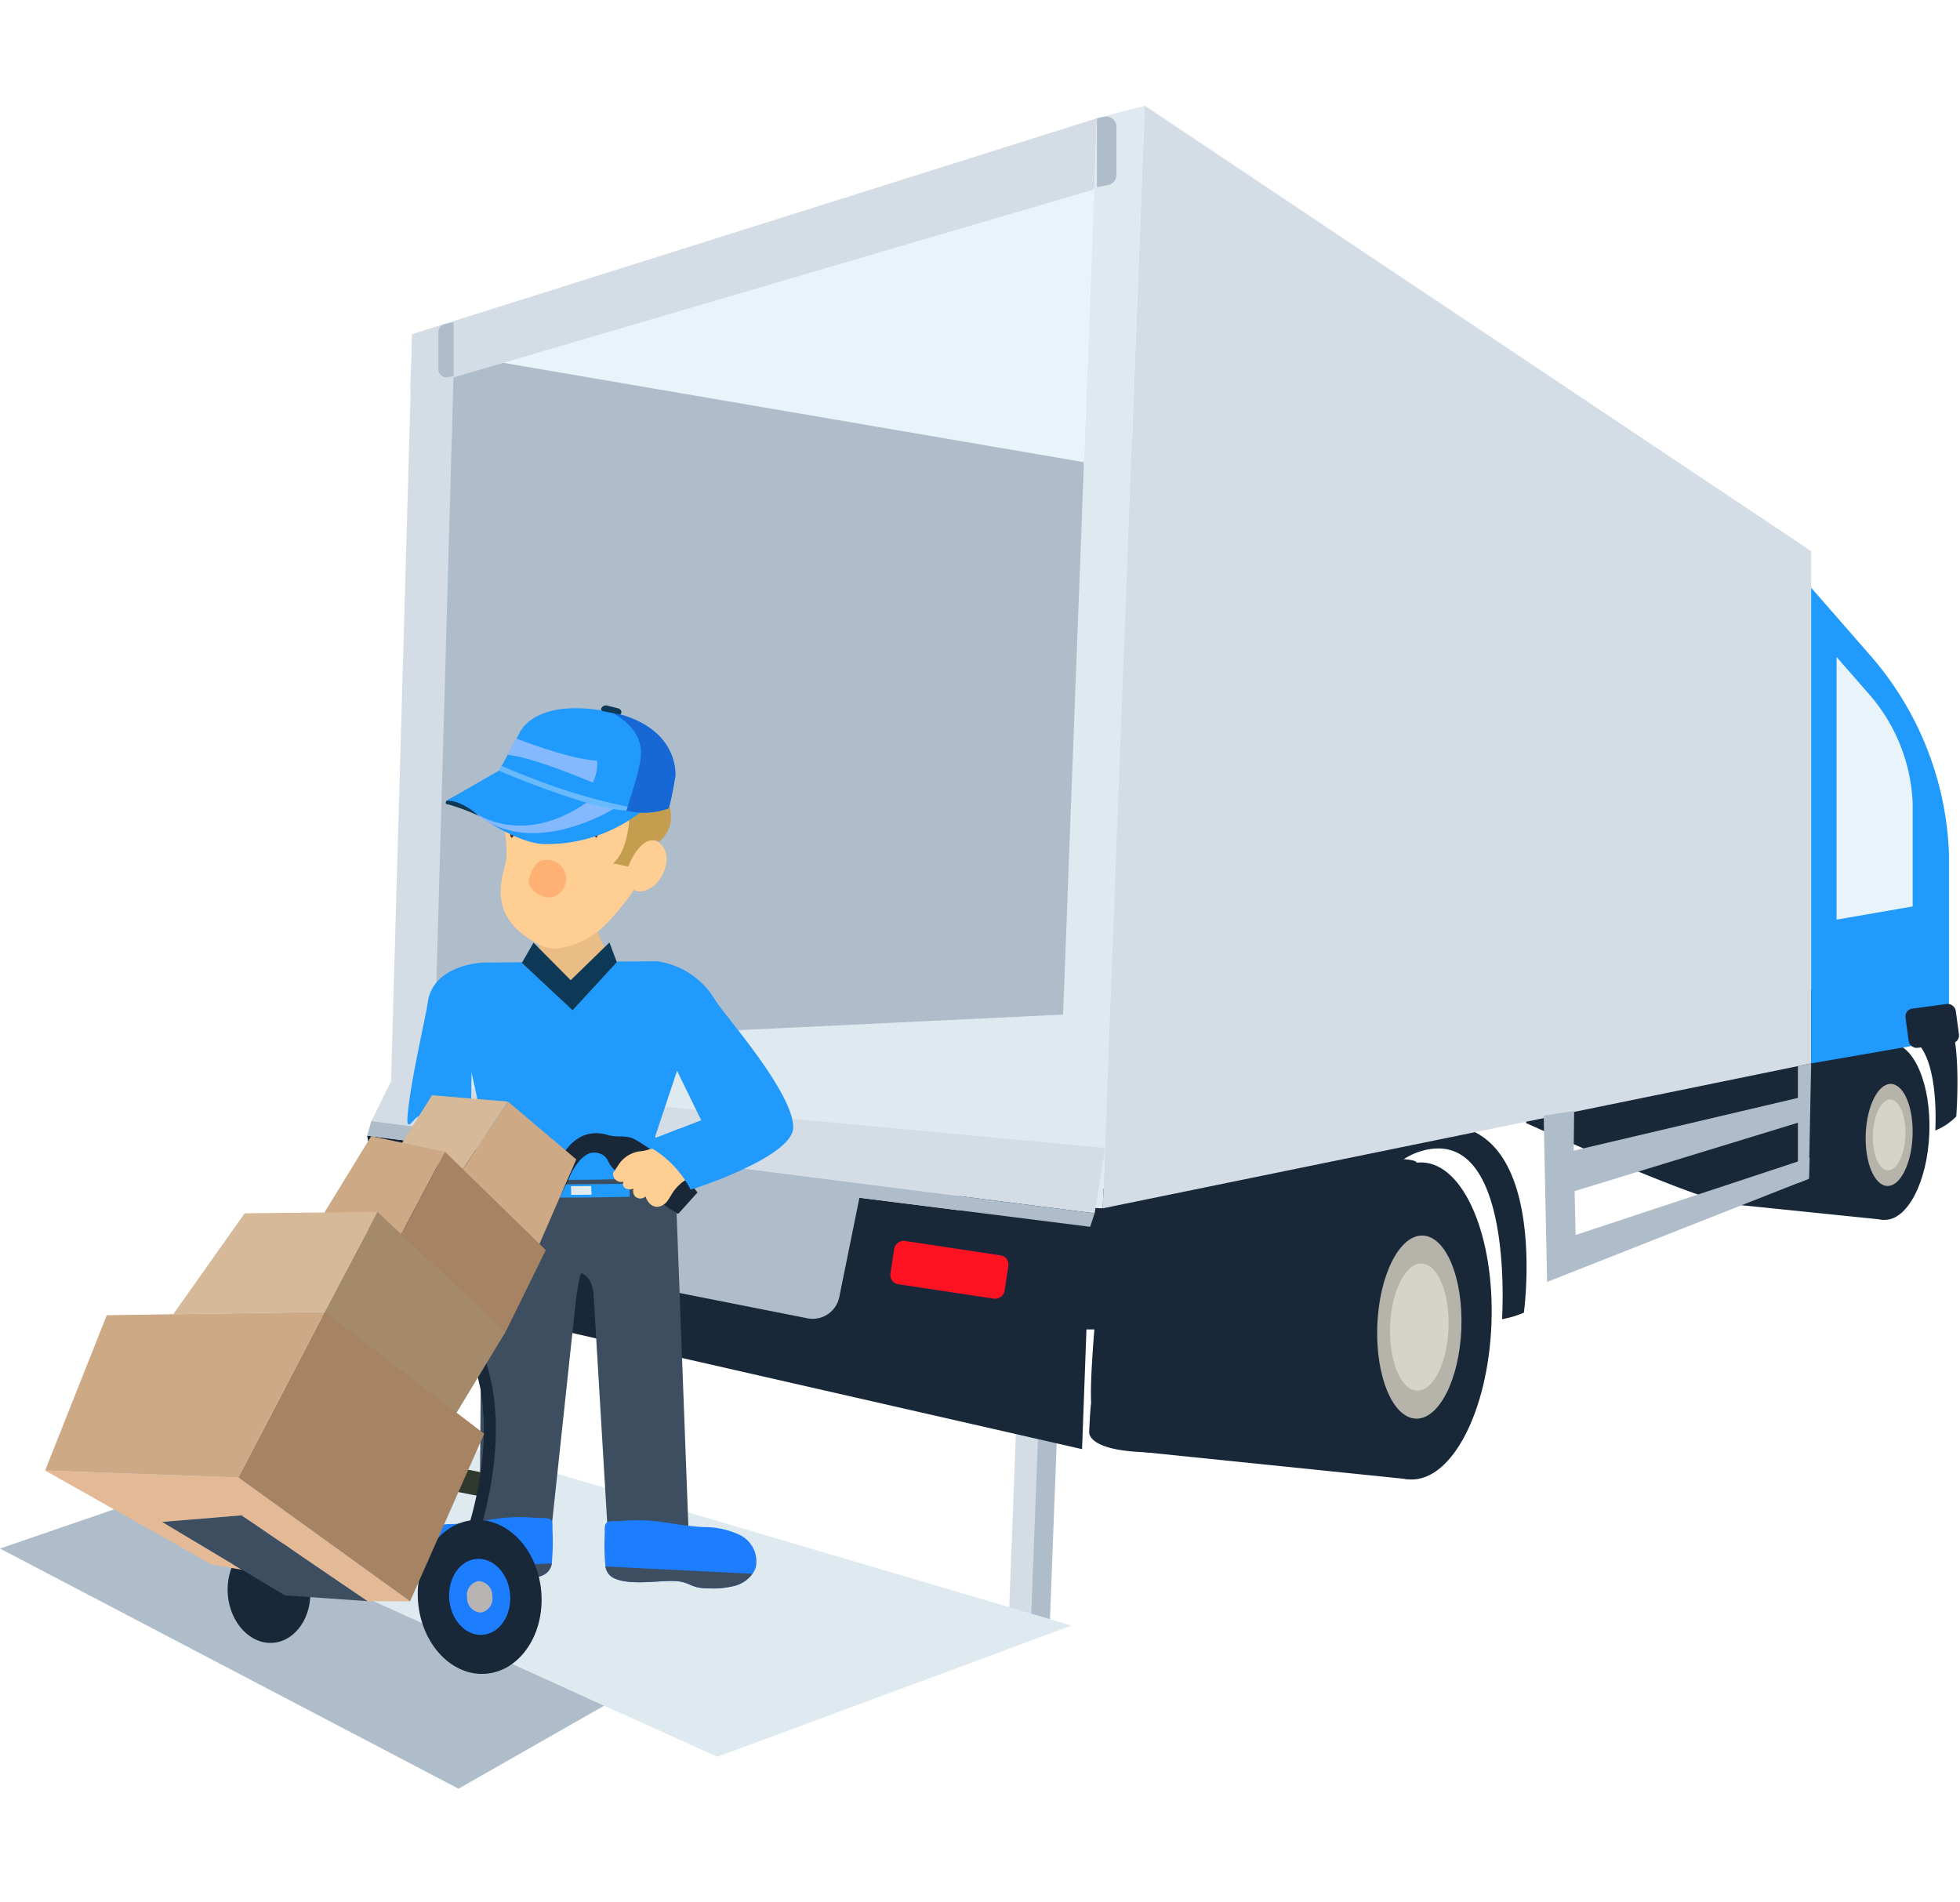
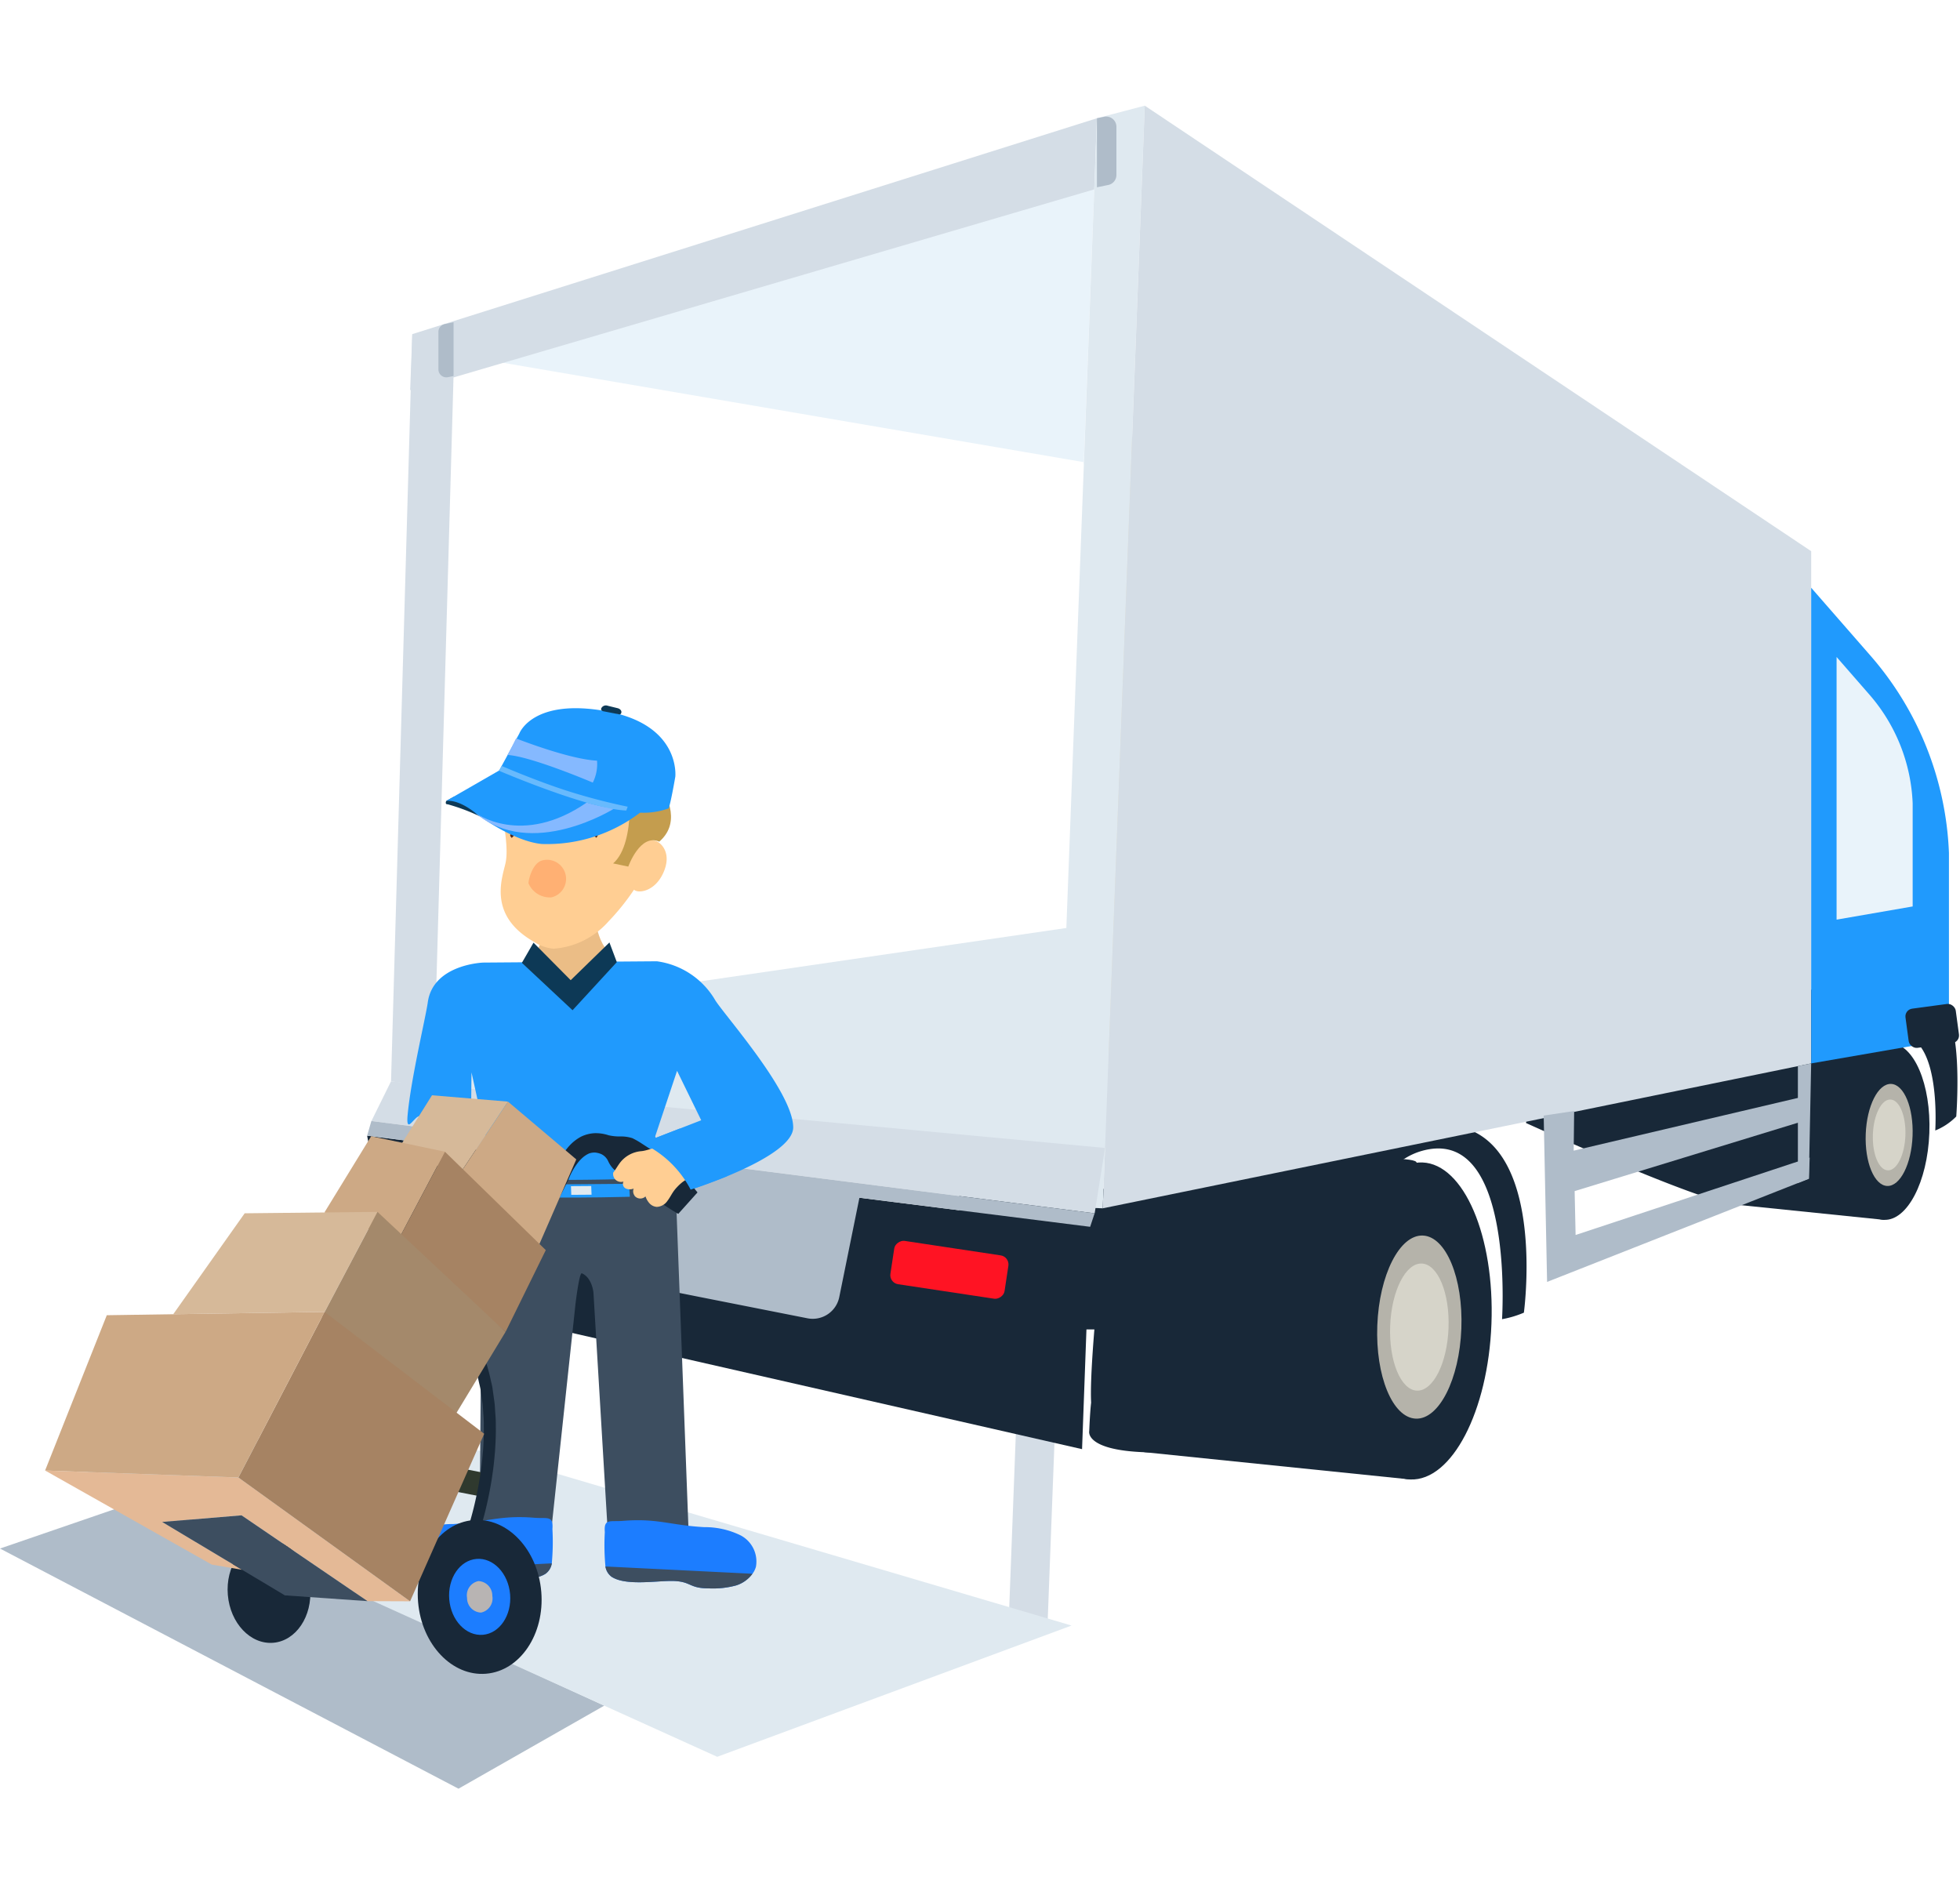
<svg xmlns="http://www.w3.org/2000/svg" xmlns:xlink="http://www.w3.org/1999/xlink" width="185.472" height="180" viewBox="0 0 185.472 180">
  <defs>
    <style>.a{fill:#182838;}.b{fill:#b5b3aa;}.c{fill:#d6d4c9;}.d{fill:#d4dde6;}.e{fill:#afbcc9;}.f{fill:#c4c3b8;}.g{fill:#96958d;}.h{fill:#dfe9f0;}.i{fill:#e9f3fa;}.j{fill:#e3e1d5;}.k{fill:#ff1323;}.l{fill:#ebbd86;}.m{fill:#ffce93;}.n{fill:url(#a);}.o{fill:#c49d4e;}.p{fill:url(#b);}.q{fill:url(#c);}.r{fill:url(#d);}.s{fill:#a37f34;}.t{fill:#0d3956;}.u{fill:#209afd;}.v{fill:#85b9ff;}.w{fill:#1768d4;}.x{fill:#68bafd;}.y{fill:#3d4e60;}.z{fill:#1c7dff;}.aa{fill:#2f392e;}.ab{fill:#b8b4b3;}.ac{fill:#e4b996;}.ad{fill:#d6b999;}.ae{fill:#cda985;}.af{fill:#a68363;}.ag{fill:#a4896b;}.ah{fill:none;}</style>
    <linearGradient id="a" x1="-631.508" y1="18.201" x2="-630.913" y2="18.338" gradientUnits="objectBoundingBox">
      <stop offset="0.124" stop-color="#ffce93" />
      <stop offset="1" stop-color="#ffb073" />
    </linearGradient>
    <linearGradient id="b" x1="-861.949" y1="20.399" x2="-862.342" y2="20.568" xlink:href="#a" />
    <linearGradient id="c" x1="-734.821" y1="66.153" x2="-733.821" y2="66.153" gradientUnits="objectBoundingBox">
      <stop offset="0" stop-color="#7e341b" />
      <stop offset="1" stop-color="#4e291e" />
    </linearGradient>
    <linearGradient id="d" x1="-863.396" y1="172.734" x2="-862.389" y2="172.734" xlink:href="#c" />
  </defs>
  <g transform="translate(1308 -940)">
    <g transform="translate(-1308.622 935.03)">
      <g transform="translate(0.622 14.97)">
        <path class="a" d="M1795.817-1052.792l-13.733-1.408,4.079-14.727s9.471-.757,9.953-.249S1795.817-1052.792,1795.817-1052.792Z" transform="translate(-1617.507 1158.226)" />
        <path class="a" d="M1774.184-1068.23s-11.013,2.69-10.886,5.117c-.062.51-.1,1.5-.1,1.5s16.7,7.6,19.849,7.723l8.868.337s.982.209,1.092-2.649.324-12.367,4.7-13.583c4.177-1.16,4.354,6.154,4.213,8.879a5.871,5.871,0,0,0,1.986-1.327s.524-6.774-.694-9.245C1800.257-1077.462,1775.072-1073.224,1774.184-1068.23Z" transform="translate(-1618.788 1157.883)" />
        <ellipse class="a" cx="8.367" cy="3.961" rx="8.367" ry="3.961" transform="matrix(0.038, -0.999, 0.999, 0.038, 174.339, 105.282)" />
        <ellipse class="b" cx="4.833" cy="2.219" rx="4.833" ry="2.219" transform="matrix(0.038, -0.999, 0.999, 0.038, 176.367, 102.141)" />
        <ellipse class="c" cx="3.355" cy="1.54" rx="3.355" ry="1.54" transform="matrix(0.038, -0.999, 0.999, 0.038, 177.101, 100.69)" />
        <rect class="a" width="30.515" height="13.309" transform="translate(90.776 102.491)" />
        <path class="a" d="M1754.55-1028.91l-25.189-2.584,7.483-27.013s17.372-1.388,18.258-.455S1754.55-1028.91,1754.55-1028.91Z" transform="translate(-1621.085 1158.909)" />
        <rect class="d" width="3.685" height="20.752" transform="matrix(-0.999, -0.038, 0.038, -0.999, 99.122, 143.868)" />
-         <rect class="e" width="1.787" height="20.752" transform="matrix(-0.999, -0.038, 0.038, -0.999, 99.333, 143.876)" />
        <rect class="f" width="1.787" height="20.752" transform="matrix(-0.999, -0.038, 0.038, -0.999, 41.763, 132.025)" />
        <rect class="g" width="2.632" height="16.1" transform="matrix(-0.999, -0.038, 0.038, -0.999, 41.05, 127.266)" />
        <path class="a" d="M1728.153-1031.642l.771-21.041-68.422-8.62,2.661,14.852Z" transform="translate(-1625.759 1158.772)" />
        <path class="h" d="M1665.814-1063.175l62.659,5.468,15.275-12.166-17.467-9.833-58.009,8.459Z" transform="translate(-1625.398 1157.523)" />
-         <path class="e" d="M1664.561-1132.335l82.381,15.583-13.787,48.469-69.529,3.337Z" transform="translate(-1625.547 1153.952)" />
        <path class="d" d="M1666.632-1061.1l-4.015-.522,2.012-70.709,3.9,4.1Z" transform="translate(-1625.615 1153.952)" />
        <path class="i" d="M1670.421-1128.959l75.019,12.835-17.8-2.908,1.1-28.779Z" transform="translate(-1625.085 1152.901)" />
        <path class="d" d="M1664.313-1125.733l64.732-19,.256-6.73-64.786,20.428Z" transform="translate(-1625.5 1152.653)" />
        <path class="j" d="M1742.88-1117.287l-17.683-7.171-1.72,64.771,5.616-9.131" transform="translate(-1621.484 1154.486)" />
        <path class="e" d="M1685.3-1047.252l15.36,3.037a2.562,2.562,0,0,0,3.007-2l2-9.854-22.952-2.432.52,8.889A2.561,2.561,0,0,0,1685.3-1047.252Z" transform="translate(-1624.25 1158.962)" />
        <rect class="k" width="4.146" height="10.924" rx="0.863" transform="translate(84.13 111.394) rotate(-81.421)" />
        <rect class="k" width="3.599" height="9.991" rx="0.523" transform="matrix(0.125, -0.992, 0.992, 0.125, 43.605, 104.961)" />
        <path class="h" d="M1721.528-1048.407l4.44.169,3.974-104.34-4.523,1.188Z" transform="translate(-1621.617 1152.578)" />
        <path class="d" d="M1730.3-1059.818l-.98,6.186-68.441-8.733,1.855-3.755Z" transform="translate(-1625.733 1158.446)" />
        <path class="e" d="M1660.5-1061.215l.4-1.389,68.441,8.733-.423,1.277Z" transform="translate(-1625.759 1158.684)" />
        <path class="e" d="M1685.147-1009.544l-13.793,7.858-43.387-22.725,14.146-4.861Z" transform="translate(-1627.967 1160.946)" />
        <path class="a" d="M1726.268-1055.479s-1.828,15.142-1.6,19.5c-.112.918-.18,2.693-.18,2.693s-.452,1.783,5.2,2l15.913.606s1.764.375,1.96-4.754.581-22.192,8.435-24.374c7.494-2.081,7.811,11.042,7.558,15.934a9.461,9.461,0,0,0,2.065-.618s2.648-19.391-9.2-17.67S1727.86-1064.44,1726.268-1055.479Z" transform="translate(-1621.416 1158.706)" />
        <path class="h" d="M1728.928-1016.673l-33.529,12.42-60.984-27.61,29.262-4.066Z" transform="translate(-1627.529 1160.495)" />
        <path class="d" d="M1725.686-1048.238l67.037-13.712v-48.472l-63.063-42.157Z" transform="translate(-1621.334 1152.578)" />
        <ellipse class="a" cx="15.014" cy="7.107" rx="15.014" ry="7.107" transform="matrix(0.038, -0.999, 0.999, 0.038, 126.363, 129.729)" />
        <ellipse class="b" cx="8.672" cy="3.981" rx="8.672" ry="3.981" transform="matrix(0.038, -0.999, 0.999, 0.038, 130.002, 124.092)" />
        <ellipse class="c" cx="6.02" cy="2.764" rx="6.02" ry="2.764" transform="matrix(0.038, -0.999, 0.999, 0.038, 131.32, 121.488)" />
        <path class="e" d="M1764.76-1062.966l.322,15.74,24.772-9.765.076-2-22.15,7.324-.091-4.153,21.984-6.732.085-2.307-22.159,5.212.044-3.75" transform="translate(-1618.683 1158.531)" />
        <g transform="translate(4.268 56.762)">
          <g transform="translate(37.917)">
            <path class="l" d="M1675.135-1076.4s2.03-3.763,1.9-5.967,3.758.189,3.758.189.282,4.11,1.65,4.971-3.762,4.757-3.762,4.757Z" transform="translate(-1666.951 1100.518)" />
            <path class="m" d="M1673.384-1093.916a6.7,6.7,0,0,0-.973,3.735c.209,1.859.7,3.994.373,5.436s-1.664,4.935,2.711,7.416a3.9,3.9,0,0,0,1.865.647,7.669,7.669,0,0,0,5.177-2.58,21.921,21.921,0,0,0,2.416-3.005c.347.377,2.05.233,2.849-1.777s-.631-2.928-1-2.876-.772-5.355-.772-5.355S1680.615-1098.138,1673.384-1093.916Z" transform="translate(-1667.141 1099.693)" />
            <path class="n" d="M1674.8-1083.525a2.193,2.193,0,0,0,2.177,1.327,1.8,1.8,0,0,0,1.327-2.177,1.8,1.8,0,0,0-2.177-1.327C1675.161-1085.468,1674.784-1083.806,1674.8-1083.525Z" transform="translate(-1666.973 1100.351)" />
            <path class="o" d="M1674.509-1094.969s-2.7,1.809,2.751,2.71,7.053-.675,7.053-.675.846,6.4-1.441,8.378l1.435.3s1.127-3.174,2.932-2.357c1.841-1.608,1.2-3.929-.511-6.234-.883-1.083-.065-1.13-.065-1.13s.078-4.717-5.281-4.346S1676.75-1091.759,1674.509-1094.969Z" transform="translate(-1667.038 1099.497)" />
            <path class="p" d="M1684.2-1085.65a1.5,1.5,0,0,0,.452,2.029,1.506,1.506,0,0,0,1.8-1.037,1.507,1.507,0,0,0-.453-2.03A1.506,1.506,0,0,0,1684.2-1085.65Z" transform="translate(-1666.348 1100.282)" />
            <g transform="translate(11.318 11.562)">
              <path class="q" d="M1678.126-1088.1a.794.794,0,0,1,.408-.336,2.035,2.035,0,0,1,.524-.115,3.631,3.631,0,0,1,1.123-.007,1.525,1.525,0,0,1,.955.549.472.472,0,0,1-.138.364,1.694,1.694,0,0,0-1.2-.426,2.853,2.853,0,0,0-1.245.359.447.447,0,0,1-.31.077.251.251,0,0,1-.168-.2A.411.411,0,0,1,1678.126-1088.1Z" transform="translate(-1678.069 1088.596)" />
            </g>
            <g transform="translate(6.087 11.499)">
              <path class="r" d="M1675.669-1088.4a.666.666,0,0,0-.385-.224,1.75,1.75,0,0,0-.454-.025,3.1,3.1,0,0,0-.938.147,1.289,1.289,0,0,0-.721.589.4.4,0,0,0,.164.285,1.426,1.426,0,0,1,.944-.521,2.427,2.427,0,0,1,1.088.129.373.373,0,0,0,.268.021.21.21,0,0,0,.113-.189A.347.347,0,0,0,1675.669-1088.4Z" transform="translate(-1673.171 1088.656)" />
            </g>
            <path class="s" d="M1681.225-1097.476a.409.409,0,0,0-.167-.411,1.036,1.036,0,0,0-.437-.165,9.541,9.541,0,0,0-3.251.093c-1.078.16-.267,1.156-1.347,1.013s.829,1.872.271.936c.069.583-1.067-1.153-.851-.605s-.953-.042-.44.245-1.053.4-.477.413a12.741,12.741,0,0,0,6.365-1.2A.6.6,0,0,0,1681.225-1097.476Z" transform="translate(-1667.001 1099.509)" />
            <path class="t" d="M1667.51-1090.939s-.155.338.145.316a18.326,18.326,0,0,1,3.157,1.2c-.333-.776-2.533-1.937-2.533-1.937Z" transform="translate(-1667.471 1099.97)" />
            <path class="u" d="M1672.5-1093.634l-4.993,2.874s1.009-.248,2.737,1.117c.445.374,3.718,2.712,6.3,2.954a14.506,14.506,0,0,0,9.341-2.991c.447-1.405.111-1.887.111-1.887l-8.827-2.436-4.008.336Z" transform="translate(-1667.468 1099.792)" />
            <path class="v" d="M1670.071-1089.787s4.381,3.3,10.56-.97l1.626-1.123,1.73.548-.757,1.145S1675.38-1085.229,1670.071-1089.787Z" transform="translate(-1667.294 1099.936)" />
            <path class="u" d="M1688.87-1092.707s-.4,2.365-.631,3a6.851,6.851,0,0,1-4.008.21c-2.306-.436-2.82-.1-12.045-3.765l1.917-3.518s1.232-3.4,8.271-2.114c.166.031.328.063.485.1C1689.386-1097.388,1688.87-1092.707,1688.87-1092.707Z" transform="translate(-1667.151 1099.439)" />
-             <path class="w" d="M1688.193-1092.732s-.4,2.365-.631,3a6.85,6.85,0,0,1-4.008.21s.877-2.633,1.1-3.679,1.219-3.543-2.475-5.621C1688.708-1097.412,1688.193-1092.732,1688.193-1092.732Z" transform="translate(-1666.473 1099.464)" />
            <path class="t" d="M1681.238-1099.117l.008-.034a.486.486,0,0,1,.607-.253l.938.23c.3.073.45.328.313.524l-.013.018a.143.143,0,0,1-.14.044l-1.507-.293C1681.3-1098.907,1681.211-1099.014,1681.238-1099.117Z" transform="translate(-1666.537 1099.424)" />
            <path class="v" d="M1673.743-1096.51s5,1.977,7.667,2.107a3.892,3.892,0,0,1-.4,2.075s-5.847-2.491-8.071-2.614C1673.283-1095.543,1673.743-1096.51,1673.743-1096.51Z" transform="translate(-1667.099 1099.621)" />
            <path class="x" d="M1672.435-1094.07l-.249.456s8.429,3.614,12.045,3.765l.133-.365a57.067,57.067,0,0,1-5.729-1.5C1675.64-1092.679,1672.435-1094.07,1672.435-1094.07Z" transform="translate(-1667.151 1099.787)" />
          </g>
          <path class="u" d="M1665.995-1072.859c.488-3.624,5.248-3.778,5.248-3.778l3.939-.03,4.423,3.808,4.13-3.871,3.938-.03a7.558,7.558,0,0,1,5.535,3.7c.926,1.465,7.364,8.7,7.369,12.014.005,2.841-9.7,5.9-9.7,5.9l-4.594-4.4,5.589-2.17-2.286-4.678-2.066,6.193,2,6.3-9.183.041-9.181.1.79-4.277-1.812-8.211-.038,3.566-4.505,2.137c.022-3.917-1.761,1.148-1.5-1.686C1664.407-1065.664,1665.814-1071.519,1665.995-1072.859Z" transform="translate(-1629.785 1100.962)" />
          <path class="t" d="M1674.213-1076.5l1.1-1.907,3.519,3.55,3.665-3.57.7,1.86-4.189,4.553Z" transform="translate(-1629.096 1100.848)" />
          <path class="y" d="M1670.473-1025.326l.234-30.266,18.349-.137,1.188,31.58a17.951,17.951,0,0,1-3.7.629,23.753,23.753,0,0,1-3.91.029l-1.394-23.341s-.124-1.415-1.1-1.829c-.244-.1-.6,2.9-.6,2.9l-2.236,20.894a9.635,9.635,0,0,1-3.941.633C1671.186-1024.356,1670.473-1025.326,1670.473-1025.326Z" transform="translate(-1629.35 1102.389)" />
          <g transform="translate(41.167 44.667)">
            <path class="y" d="M1670.632-1055.93c.005.224.009.338.013.563,0,0,11.819.014,18.491-.1-.031-.342-.049-.547-.049-.547C1681.716-1055.765,1678.019-1055.748,1670.632-1055.93Z" transform="translate(-1670.506 1057.702)" />
            <path class="y" d="M1670.514-1057.482c.005.223.038.415.047.565,0,0,11.919-.035,18.532-.146a2.7,2.7,0,0,1,0-.532C1681.78-1057.349,1677.829-1057.3,1670.514-1057.482Z" transform="translate(-1670.514 1057.595)" />
            <path class="y" d="M1683.811-1055.445l.474-.012c-.047-.709-.072-1.064-.12-1.771l-.47.012C1683.743-1056.51,1683.766-1056.155,1683.811-1055.445Z" transform="translate(-1669.62 1057.62)" />
            <path class="t" d="M1674.588-1055.381l.475,0c-.009-.709-.015-1.064-.024-1.771l-.47,0C1674.576-1056.444,1674.581-1056.091,1674.588-1055.381Z" transform="translate(-1670.239 1057.625)" />
          </g>
          <g transform="translate(33.632 76.794)">
            <path class="z" d="M1677.774-1023.129a1.494,1.494,0,0,1-.574.972c-1.311.866-4.1.4-5.652.4-1.9,0-1.627.7-3.512.7a8.357,8.357,0,0,1-2.645-.281,3.071,3.071,0,0,1-1.532-1.1,1.974,1.974,0,0,1-.328-.667,2.793,2.793,0,0,1,1.463-2.973,7.675,7.675,0,0,1,3.441-.772c3.276-.187,4.436-.861,7.712-.592,1.194.094,1.791-.246,1.686,1.065A21.965,21.965,0,0,1,1677.774-1023.129Z" transform="translate(-1663.458 1027.51)" />
            <path class="y" d="M1677.749-1023.407a1.494,1.494,0,0,1-.573.972c-1.311.866-4.1.4-5.652.4-1.9,0-1.627.7-3.512.7a8.355,8.355,0,0,1-2.645-.281,3.07,3.07,0,0,1-1.532-1.1Z" transform="translate(-1663.432 1027.788)" />
          </g>
          <path class="h" d="M1678.592-1056.009l1.92-.014-.033-.819-1.917.014Z" transform="translate(-1628.801 1102.313)" />
          <g transform="translate(0 36.883)">
            <g transform="translate(25.444 32.673)">
              <rect class="aa" width="2.254" height="16.245" transform="translate(0 2.213) rotate(-78.975)" />
            </g>
            <g transform="translate(34.69 39.71)">
              <ellipse class="a" cx="5.846" cy="7.29" rx="5.846" ry="7.29" transform="matrix(0.997, -0.083, 0.083, 0.997, 0, 0.975)" />
            </g>
            <g transform="translate(17.269 42.08)">
              <path class="a" d="M1648.157-1020.284c.224,2.682,2.151,4.711,4.3,4.532s3.714-2.5,3.489-5.184-2.15-4.713-4.3-4.532S1647.932-1022.967,1648.157-1020.284Z" transform="translate(-1648.135 1025.479)" />
            </g>
            <g transform="translate(37.944 43.631)">
              <ellipse class="z" cx="2.889" cy="3.603" rx="2.889" ry="3.603" transform="translate(0 0.482) rotate(-4.782)" />
            </g>
            <g transform="translate(39.922 45.968)">
              <path class="ab" d="M1669.355-1020.245a1.372,1.372,0,0,0,1.32,1.389,1.371,1.371,0,0,0,1.07-1.589,1.373,1.373,0,0,0-1.32-1.391A1.373,1.373,0,0,0,1669.355-1020.245Z" transform="translate(-1669.348 1021.838)" />
            </g>
            <g transform="translate(39.628 3.576)">
              <path class="a" d="M1670.128-1022.543a33.551,33.551,0,0,0,1.244-4.42c.156-.747.3-1.5.4-2.256.122-.755.187-1.519.254-2.281.046-.765.086-1.531.067-2.3a10.969,10.969,0,0,0-.041-1.153c-.031-.384-.04-.77-.09-1.152l-.161-1.149c-.043-.385-.158-.758-.234-1.138a19.445,19.445,0,0,0-.662-2.235v0l-.016.44c.615-1.435,1.277-2.847,1.924-4.266s1.331-2.822,2.005-4.229q2.012-4.226,4.133-8.4l0-.005.033-.086a6.633,6.633,0,0,1,.36-.77,5.6,5.6,0,0,1,.46-.713,3.569,3.569,0,0,1,.536-.583,2.362,2.362,0,0,1,.577-.367,1.534,1.534,0,0,1,.572-.088,1.933,1.933,0,0,1,.575.142,1.366,1.366,0,0,1,.665.677,2.61,2.61,0,0,0,.533.768c.224.2.486.329.727.515l.736.534,1.5,1.077c1.006.724,2.048,1.458,3.133,2.093l1.823-2.033a19.07,19.07,0,0,0-2.806-2.832c-.506-.432-1.044-.825-1.592-1.223l-.856-.556a8.1,8.1,0,0,0-.9-.519,3.47,3.47,0,0,0-1.156-.165,4.717,4.717,0,0,1-1.093-.111,3.926,3.926,0,0,0-1.312-.2,3.322,3.322,0,0,0-1.3.328,4.083,4.083,0,0,0-.992.74,5.149,5.149,0,0,0-.7.893,7.326,7.326,0,0,0-.513.949,8.736,8.736,0,0,0-.378,1.012l.036-.092q-1.839,4.306-3.778,8.565c-.643,1.421-1.27,2.85-1.95,4.253s-1.328,2.824-2.031,4.217l-.094.185.079.255v0a18.061,18.061,0,0,1,.615,2.087c.072.357.182.706.221,1.07l.153,1.085c.048.362.056.73.085,1.1a10.259,10.259,0,0,1,.038,1.1c.018.735-.02,1.47-.064,2.206-.066.735-.128,1.471-.245,2.2-.1.733-.239,1.46-.39,2.184a32.588,32.588,0,0,1-1.2,4.259Z" transform="translate(-1669.073 1061.536)" />
            </g>
            <g transform="translate(0 35.506)">
              <path class="ac" d="M1666.5-1019.259l-4.03-.016-11.917-8.121-7.51.628,7.568,4.528-2.87-.491-15.778-8.905,18.291.661Z" transform="translate(-1631.964 1031.636)" />
            </g>
            <g transform="translate(11.08 39.746)">
              <path class="y" d="M1661.767-1019.544l-7.821-.547-11.607-6.945,7.51-.628Z" transform="translate(-1642.339 1027.665)" />
            </g>
            <g transform="translate(33.48)">
              <path class="ad" d="M1663.316-1059.887l3.131-5,7.189.6-4.648,6.962Z" transform="translate(-1663.316 1064.885)" />
            </g>
            <g transform="translate(39.152 0.6)">
              <path class="ae" d="M1676.064-1050.42l3.677-8.436-6.465-5.467-4.648,6.962Z" transform="translate(-1668.627 1064.323)" />
            </g>
            <g transform="translate(26.432 3.874)">
              <path class="ae" d="M1656.715-1054.045l4.424-7.212,6.979,1.466-4.455,8.43Z" transform="translate(-1656.715 1061.257)" />
            </g>
            <g transform="translate(33.381 5.34)">
              <path class="af" d="M1677.22-1050.575l-9.543-9.309-4.454,8.43,10.192,8.619Z" transform="translate(-1663.222 1059.884)" />
            </g>
            <g transform="translate(12.126 11.033)">
              <path class="ad" d="M1650.078-1054.42l-6.76,9.549,14.326-.216,5-9.466Z" transform="translate(-1643.318 1054.553)" />
            </g>
            <g transform="translate(26.182 11.033)">
              <path class="ag" d="M1669.09-1035.305l4.782-7.892-12.117-11.355-5.273,9.983Z" transform="translate(-1656.482 1054.553)" />
            </g>
            <g transform="translate(18.291 20.499)">
              <path class="af" d="M1649.092-1030.021l8.16-15.667,15.1,11.53-7.014,15.854Z" transform="translate(-1649.092 1045.689)" />
            </g>
            <g transform="translate(0 20.499)">
              <path class="ae" d="M1631.964-1030.682l18.291.661,8.16-15.667-20.613.311Z" transform="translate(-1631.964 1045.689)" />
            </g>
          </g>
          <path class="m" d="M1688.591-1058.662c.349.474.38,1.067.863,1.4-.4-.019-1.107.718-1.354,1.037s-.414.693-.661,1.011a1.285,1.285,0,0,1-1.012.573,1.037,1.037,0,0,1-.679-.329,1.807,1.807,0,0,1-.386-.663.706.706,0,0,1-.867.093.705.705,0,0,1-.252-.835.952.952,0,0,1-.754-.01.481.481,0,0,1-.208-.655.765.765,0,0,1-.727-.146.763.763,0,0,1-.245-.7c.25-.318.438-.681.693-1a2.835,2.835,0,0,1,1.948-1.027c.752-.058,1.6-.625,2.136-.09A19.616,19.616,0,0,1,1688.591-1058.662Z" transform="translate(-1628.547 1102.084)" />
          <path class="u" d="M1684.867-1060.555a9.889,9.889,0,0,1,4.594,4.4c1.532-.528,3.413-1.256,3.413-1.256l-4.436-4.529Z" transform="translate(-1628.373 1101.967)" />
          <g transform="translate(52.922 77.088)">
            <path class="z" d="M1681.622-1022.854a1.493,1.493,0,0,0,.575.971c1.31.866,4.1.4,5.652.4,1.9,0,1.627.7,3.511.7a8.352,8.352,0,0,0,2.645-.281,3.055,3.055,0,0,0,1.532-1.1,1.938,1.938,0,0,0,.328-.666,2.794,2.794,0,0,0-1.463-2.973,7.679,7.679,0,0,0-3.44-.772c-3.277-.188-4.437-.861-7.713-.592-1.194.094-1.791-.245-1.685,1.065A21.792,21.792,0,0,0,1681.622-1022.854Z" transform="translate(-1681.521 1027.235)" />
            <path class="y" d="M1681.616-1023.132a1.492,1.492,0,0,0,.575.971c1.31.866,4.1.4,5.652.4,1.9,0,1.627.7,3.511.7a8.352,8.352,0,0,0,2.645-.281,3.056,3.056,0,0,0,1.532-1.1Z" transform="translate(-1681.515 1027.513)" />
          </g>
        </g>
        <path class="e" d="M1726.24-1145.139l-1.069.217v-6.533l.684-.139a.967.967,0,0,1,1.16.948v4.559A.966.966,0,0,1,1726.24-1145.139Z" transform="translate(-1621.37 1152.643)" />
        <path class="e" d="M1667.417-1133.214l.833-.169v5.087l-.533.108a.753.753,0,0,1-.9-.738v-3.551A.752.752,0,0,1,1667.417-1133.214Z" transform="translate(-1625.33 1153.88)" />
        <path class="u" d="M1801.5-1067.109l-13.036,2.261v-45.012l5.619,6.437a30.175,30.175,0,0,1,7.417,18.654Z" transform="translate(-1617.074 1155.477)" />
        <path class="i" d="M1797.914-1080.117l-7.2,1.248v-24.855l3.1,3.554a16.659,16.659,0,0,1,4.1,10.3Z" transform="translate(-1616.921 1155.893)" />
      </g>
      <path class="e" d="M1787.286-1056.387l1.039-.41.216-10.912-1.256.257Z" transform="translate(-1616.532 1173.307)" />
      <rect class="a" width="4.8" height="3.742" rx="0.736" transform="translate(180.837 100.516) rotate(-7.685)" />
    </g>
    <rect class="ah" width="180" height="180" transform="translate(-1305 940)" />
  </g>
</svg>